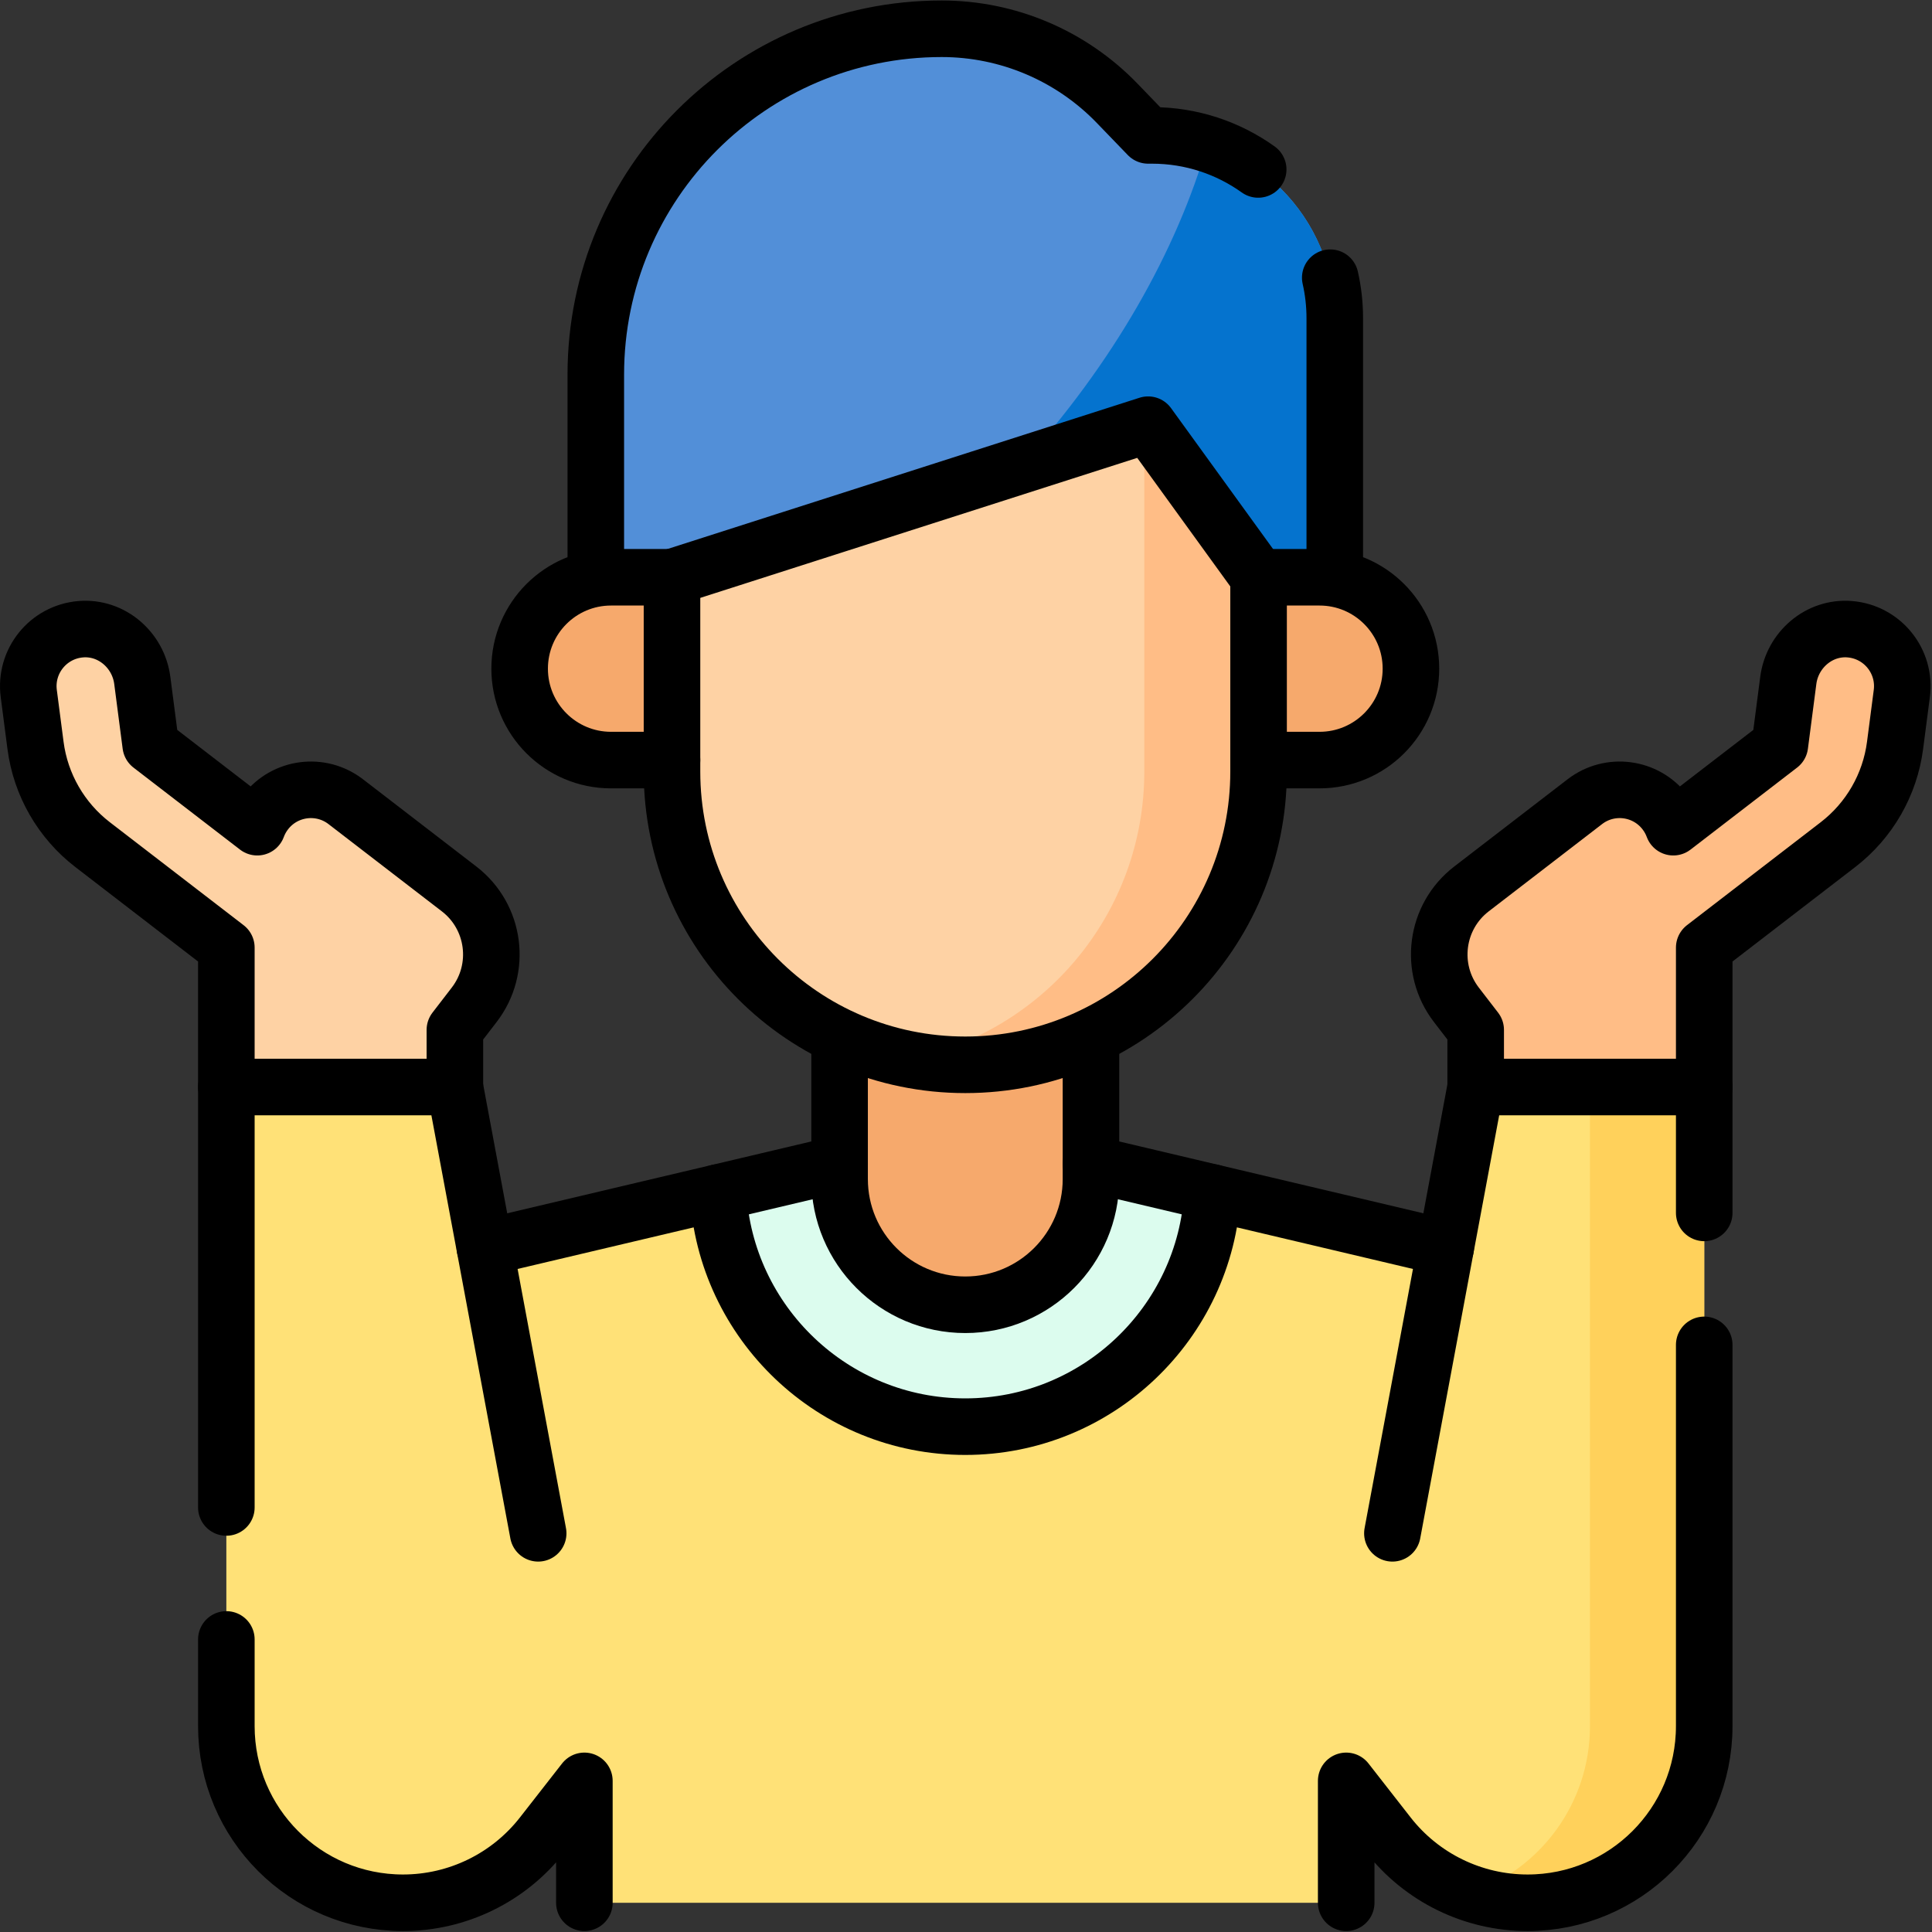
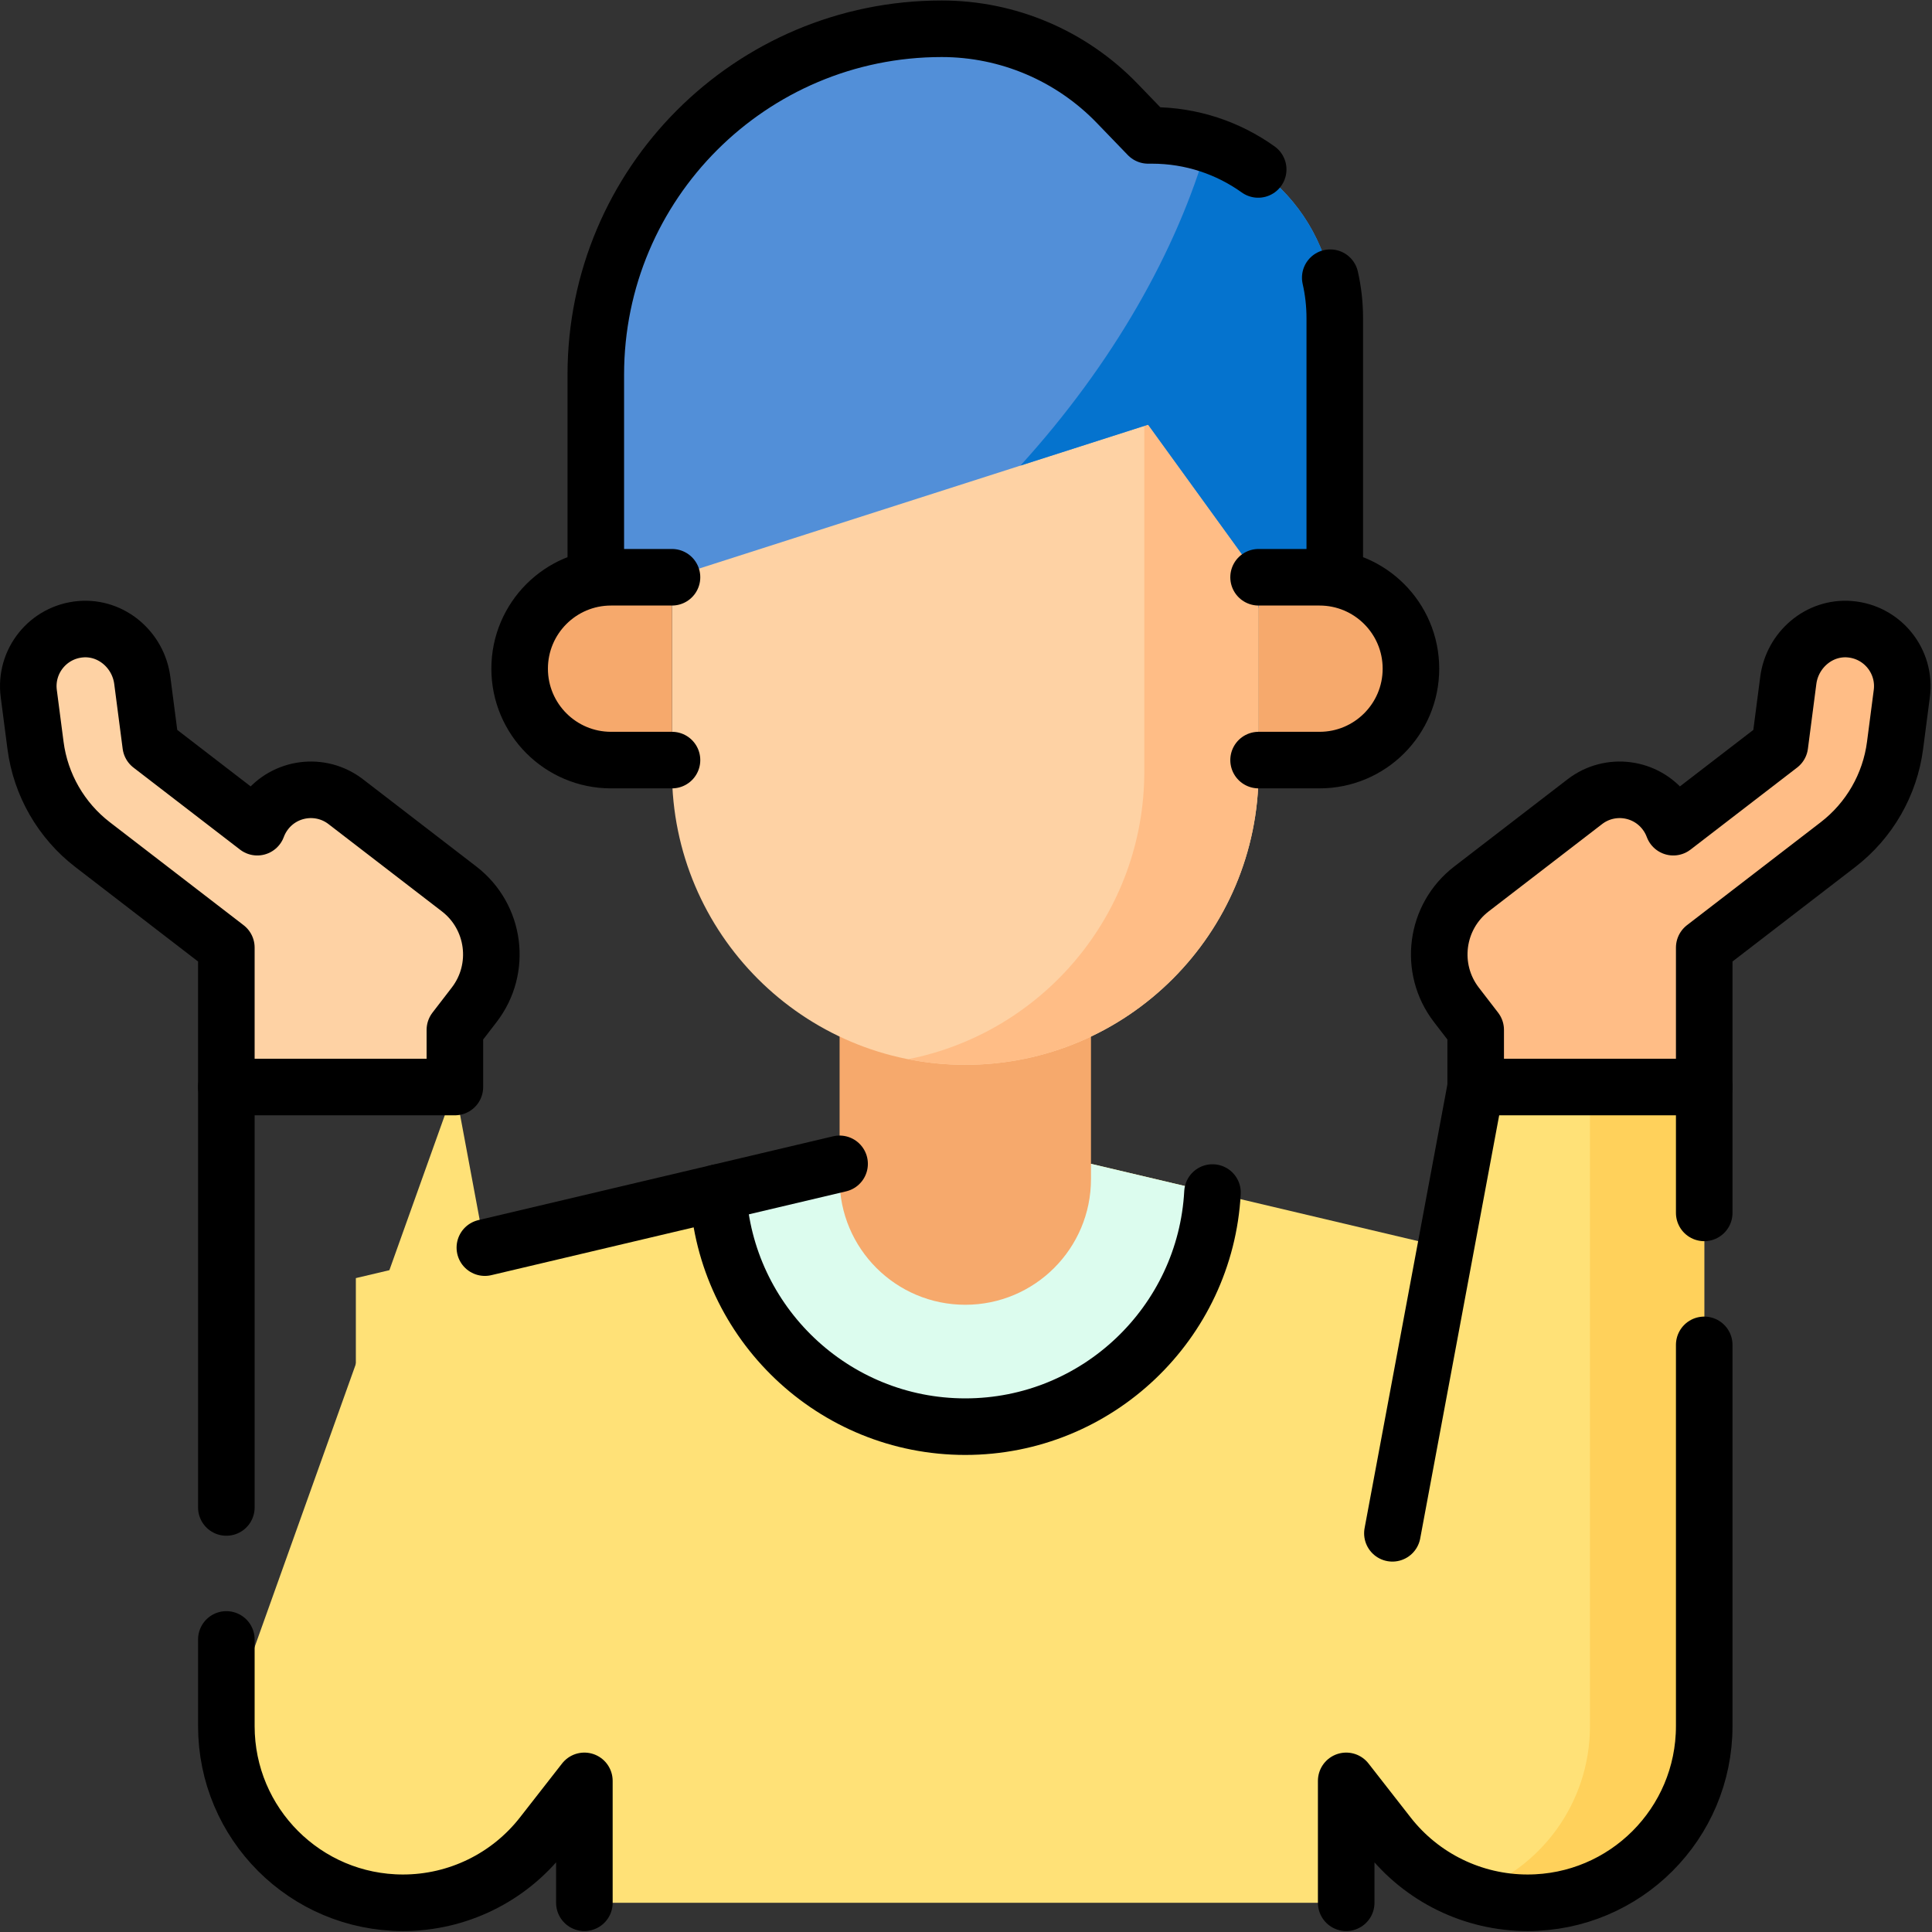
<svg xmlns="http://www.w3.org/2000/svg" width="100%" height="100%" viewBox="0 0 683 683" version="1.1" xml:space="preserve" style="fill-rule:evenodd;clip-rule:evenodd;stroke-linecap:round;stroke-linejoin:round;stroke-miterlimit:10;">
  <rect x="0" y="0" width="683" height="683" fill="#333333" stroke="none" />
  <g transform="matrix(1.333,0,0,-1.333,0,682.667)">
    <g id="g648">
      <g id="g650" transform="matrix(1,0,0,1,289.335,203.472)">
        <path id="path652" d="M0,0L-66.671,0L-194.961,-30.305L-194.961,-163.646L-134.352,-163.646L-134.352,-195.971L67.681,-195.971L67.681,-163.646L128.291,-163.646L128.291,-30.305L0,0Z" style="fill:rgb(255,225,119);fill-rule:nonzero;" />
      </g>
      <g id="g654">
        <g id="g656">
          <clipPath id="_clip1">
            <rect x="0" y="0" width="512" height="512" />
          </clipPath>
          <g clip-path="url(#_clip1)">
            <g id="g662" transform="matrix(1,0,0,1,106.879,7.5)">
-               <path id="path664" d="M0,0C14.422,0 28.04,6.642 36.919,18.007L48.105,32.325L13.76,216.342L-46.85,216.342L-46.85,46.85C-46.85,20.976 -25.875,0 0,0" style="fill:rgb(255,225,119);fill-rule:nonzero;" />
+               <path id="path664" d="M0,0C14.422,0 28.04,6.642 36.919,18.007L48.105,32.325L13.76,216.342L-46.85,46.85C-46.85,20.976 -25.875,0 0,0" style="fill:rgb(255,225,119);fill-rule:nonzero;" />
            </g>
            <g id="g666" transform="matrix(1,0,0,1,21.428,345.257)">
              <path id="path668" d="M0,0C8.131,0.671 15.255,-5.482 16.307,-13.572L18.543,-30.752L46.803,-52.504C47.321,-51.102 48.055,-49.752 49.016,-48.505C54.12,-41.873 63.634,-40.635 70.265,-45.74L100.33,-68.881C109.92,-76.264 111.711,-90.022 104.329,-99.613L99.21,-106.262L99.21,-121.415L38.601,-121.415L38.601,-84.434C20.931,-70.833 3.131,-57.132 3.131,-57.132C-5.206,-50.715 -10.652,-41.249 -12.009,-30.817L-13.799,-17.058C-14.911,-8.519 -8.682,-0.717 0,0" style="fill:rgb(254,210,164);fill-rule:nonzero;" />
            </g>
            <g id="g670" transform="matrix(1,0,0,1,256,133.77)">
              <path id="path672" d="M0,0C35.007,0 63.698,27.538 65.56,62.089L33.335,69.701L-33.335,69.701L-65.56,62.089C-63.698,27.538 -35.007,0 0,0" style="fill:rgb(220,252,238);fill-rule:nonzero;" />
            </g>
            <g id="g674" transform="matrix(1,0,0,1,256,166.096)">
              <path id="path676" d="M0,0C-18.411,0 -33.335,14.925 -33.335,33.335L-33.335,72.732L33.335,72.732L33.335,33.335C33.335,14.925 18.411,0 0,0" style="fill:rgb(246,169,108);fill-rule:nonzero;" />
            </g>
            <g id="g678" transform="matrix(1,0,0,1,256,229.736)">
              <path id="path680" d="M0,0C-42.958,0 -77.783,34.824 -77.783,77.782L-77.783,169.707L77.782,169.707L77.782,77.782C77.782,34.824 42.958,0 0,0" style="fill:rgb(254,210,164);fill-rule:nonzero;" />
            </g>
            <g id="g682" transform="matrix(1,0,0,1,303.478,399.443)">
              <path id="path684" d="M0,0L0,-91.925C0,-129.697 -26.927,-161.169 -62.63,-168.22C-57.728,-169.189 -52.664,-169.707 -47.478,-169.707L-47.477,-169.707C-4.519,-169.707 30.305,-134.883 30.305,-91.925L30.305,0L0,0Z" style="fill:rgb(255,189,134);fill-rule:nonzero;" />
            </g>
            <g id="g686" transform="matrix(1,0,0,1,249.743,504.5)">
              <path id="path688" d="M0,0C17.554,0 34.353,-7.138 46.538,-19.774L54.745,-28.285L55.755,-28.285C82.534,-28.285 104.243,-49.993 104.243,-76.772L104.243,-153.545L84.039,-153.545L84.039,-145.463L54.745,-105L-71.526,-145.463L-71.526,-153.545L-91.729,-153.545L-91.729,-91.729C-91.729,-41.068 -50.66,0 0,0" style="fill:rgb(82,143,216);fill-rule:nonzero;" />
            </g>
            <g id="g690" transform="matrix(1,0,0,1,320.235,473.928)">
              <path id="path692" d="M0,0C-8.09,-28.203 -24.998,-58.173 -49.616,-85.281L-15.747,-74.428L13.548,-114.891L13.548,-122.973L33.751,-122.973L33.751,-46.2C33.751,-24.56 19.572,-6.238 0,0" style="fill:rgb(5,115,206);fill-rule:nonzero;" />
            </g>
            <g id="g694" transform="matrix(1,0,0,1,349.945,310.549)">
              <path id="path696" d="M0,0L-16.163,0L-16.163,48.488L0,48.488C13.389,48.488 24.244,37.633 24.244,24.244C24.244,10.854 13.389,0 0,0" style="fill:rgb(246,169,108);fill-rule:nonzero;" />
            </g>
            <g id="g698" transform="matrix(1,0,0,1,162.055,310.549)">
              <path id="path700" d="M0,0L16.163,0L16.163,48.488L0,48.488C-13.39,48.488 -24.244,37.633 -24.244,24.244C-24.244,10.854 -13.39,0 0,0" style="fill:rgb(246,169,108);fill-rule:nonzero;" />
            </g>
            <g id="g702" transform="matrix(1,0,0,1,405.121,7.5)">
              <path id="path704" d="M0,0C-14.422,0 -28.04,6.642 -36.919,18.007L-48.105,32.325L-13.76,216.342L46.85,216.342L46.85,46.85C46.85,20.976 25.875,0 0,0" style="fill:rgb(255,225,119);fill-rule:nonzero;" />
            </g>
            <g id="g706" transform="matrix(1,0,0,1,421.667,223.842)">
              <path id="path708" d="M0,0L0,-169.492C0,-190.055 -13.254,-207.511 -31.681,-213.817C-26.863,-215.462 -21.759,-216.342 -16.545,-216.342C9.329,-216.342 30.305,-195.366 30.305,-169.492L30.305,0L0,0Z" style="fill:rgb(255,209,91);fill-rule:nonzero;" />
            </g>
            <g id="g710" transform="matrix(1,0,0,1,490.572,345.257)">
              <path id="path712" d="M0,0C-8.131,0.671 -15.255,-5.482 -16.307,-13.572L-18.543,-30.752L-46.803,-52.504C-47.321,-51.102 -48.055,-49.752 -49.016,-48.505C-54.12,-41.873 -63.634,-40.635 -70.265,-45.74L-100.33,-68.881C-109.92,-76.264 -111.711,-90.022 -104.329,-99.613L-99.21,-106.262L-99.21,-121.415L-38.601,-121.415L-38.601,-84.434C-20.931,-70.833 -3.131,-57.132 -3.131,-57.132C5.206,-50.715 10.652,-41.249 12.009,-30.817L13.799,-17.058C14.911,-8.519 8.682,-0.717 0,0" style="fill:rgb(255,189,134);fill-rule:nonzero;" />
            </g>
            <g id="g714" transform="matrix(1,0,0,1,190.44,195.859)">
              <path id="path716" d="M0,0C1.861,-34.551 30.553,-62.089 65.56,-62.089C100.567,-62.089 129.258,-34.551 131.12,0" style="fill:none;fill-rule:nonzero;stroke:black;stroke-width:15px;" />
            </g>
            <g id="g718" transform="matrix(1,0,0,1,289.335,236.807)">
-               <path id="path720" d="M0,0L0,-37.376C0,-55.787 -14.925,-70.711 -33.335,-70.711C-51.746,-70.711 -66.671,-55.787 -66.671,-37.376L-66.671,0" style="fill:none;fill-rule:nonzero;stroke:black;stroke-width:15px;" />
-             </g>
+               </g>
            <g id="g722" transform="matrix(1,0,0,1,352.79,438.48)">
              <path id="path724" d="M0,0C0.79,-3.46 1.2,-7.05 1.2,-10.75L1.2,-79.44" style="fill:none;fill-rule:nonzero;stroke:black;stroke-width:15px;" />
            </g>
            <g id="g726" transform="matrix(1,0,0,1,158.01,359.04)">
              <path id="path728" d="M0,0L0,53.73C0,104.39 41.07,145.46 91.73,145.46C100.51,145.46 109.1,143.68 117.02,140.31C124.93,136.95 132.18,132 138.27,125.69L146.48,117.18L147.49,117.18C158,117.18 167.73,113.83 175.67,108.15" style="fill:none;fill-rule:nonzero;stroke:black;stroke-width:15px;" />
            </g>
            <g id="g730" transform="matrix(1,0,0,1,333.783,359.036)">
-               <path id="path732" d="M0,0L-29.295,40.463L-155.565,0" style="fill:none;fill-rule:nonzero;stroke:black;stroke-width:15px;" />
-             </g>
+               </g>
            <g id="g734" transform="matrix(1,0,0,1,178.218,359.036)">
              <path id="path736" d="M0,0L-16.163,0C-29.552,0 -40.406,-10.854 -40.406,-24.244C-40.406,-37.633 -29.552,-48.488 -16.163,-48.488L0,-48.488" style="fill:none;fill-rule:nonzero;stroke:black;stroke-width:15px;" />
            </g>
            <g id="g738" transform="matrix(1,0,0,1,333.783,359.036)">
              <path id="path740" d="M0,0L16.163,0C29.552,0 40.406,-10.854 40.406,-24.244C40.406,-37.633 29.552,-48.488 16.163,-48.488L0,-48.488" style="fill:none;fill-rule:nonzero;stroke:black;stroke-width:15px;" />
            </g>
            <g id="g742" transform="matrix(1,0,0,1,333.783,359.036)">
-               <path id="path744" d="M0,0L0,-51.518C0,-94.476 -34.824,-129.301 -77.782,-129.301L-77.783,-129.301C-120.741,-129.301 -155.565,-94.476 -155.565,-51.518L-155.565,0" style="fill:none;fill-rule:nonzero;stroke:black;stroke-width:15px;" />
-             </g>
+               </g>
            <g id="g746" transform="matrix(1,0,0,1,490.572,345.257)">
              <path id="path748" d="M0,0C-8.131,0.671 -15.255,-5.482 -16.307,-13.572L-18.543,-30.752L-46.803,-52.504C-47.321,-51.102 -48.055,-49.752 -49.016,-48.505C-54.12,-41.873 -63.634,-40.635 -70.265,-45.74L-100.33,-68.881C-109.92,-76.264 -111.711,-90.022 -104.329,-99.613L-99.21,-106.262L-99.21,-121.415L-38.601,-121.415L-38.601,-84.434C-20.931,-70.833 -3.131,-57.132 -3.131,-57.132C5.206,-50.715 10.652,-41.249 12.009,-30.817L13.799,-17.058C14.911,-8.519 8.682,-0.717 0,0Z" style="fill:none;fill-rule:nonzero;stroke:black;stroke-width:15px;" />
            </g>
            <g id="g750" transform="matrix(1,0,0,1,391.362,223.842)">
              <path id="path752" d="M0,0L-22.09,-118.356" style="fill:none;fill-rule:nonzero;stroke:black;stroke-width:15px;" />
            </g>
            <g id="g754" transform="matrix(1,0,0,1,451.97,190.46)">
              <path id="path756" d="M0,0L0,33.38" style="fill:none;fill-rule:nonzero;stroke:black;stroke-width:15px;" />
            </g>
            <g id="g758" transform="matrix(1,0,0,1,451.97,155.46)">
              <path id="path760" d="M0,0L0,-101.11C0,-114.04 -5.24,-125.76 -13.72,-134.24C-22.2,-142.72 -33.91,-147.96 -46.85,-147.96C-61.27,-147.96 -74.89,-141.32 -83.77,-129.95L-94.95,-115.63L-94.95,-147.96" style="fill:none;fill-rule:nonzero;stroke:black;stroke-width:15px;" />
            </g>
            <g id="g762" transform="matrix(1,0,0,1,289.335,203.472)">
-               <path id="path764" d="M0,0L94.077,-22.223" style="fill:none;fill-rule:nonzero;stroke:black;stroke-width:15px;" />
-             </g>
+               </g>
            <g id="g766" transform="matrix(1,0,0,1,21.428,345.257)">
              <path id="path768" d="M0,0C8.131,0.671 15.255,-5.482 16.307,-13.572L18.543,-30.752L46.803,-52.504C47.321,-51.102 48.055,-49.752 49.016,-48.505C54.12,-41.873 63.634,-40.635 70.265,-45.74L100.33,-68.881C109.92,-76.264 111.711,-90.022 104.329,-99.613L99.21,-106.262L99.21,-121.415L38.601,-121.415L38.601,-84.434C20.931,-70.833 3.131,-57.132 3.131,-57.132C-5.206,-50.715 -10.652,-41.249 -12.009,-30.817L-13.799,-17.058C-14.911,-8.519 -8.682,-0.717 0,0Z" style="fill:none;fill-rule:nonzero;stroke:black;stroke-width:15px;" />
            </g>
            <g id="g770" transform="matrix(1,0,0,1,120.638,223.842)">
-               <path id="path772" d="M0,0L22.09,-118.356" style="fill:none;fill-rule:nonzero;stroke:black;stroke-width:15px;" />
-             </g>
+               </g>
            <g id="g774" transform="matrix(1,0,0,1,60.03,112.34)">
              <path id="path776" d="M0,0L0,111.5" style="fill:none;fill-rule:nonzero;stroke:black;stroke-width:15px;" />
            </g>
            <g id="g778" transform="matrix(1,0,0,1,60.03,77.34)">
              <path id="path780" d="M0,0L0,-22.99C0,-35.92 5.24,-47.64 13.72,-56.12C22.2,-64.6 33.91,-69.84 46.85,-69.84C61.27,-69.84 74.89,-63.2 83.77,-51.83L94.95,-37.51L94.95,-69.84" style="fill:none;fill-rule:nonzero;stroke:black;stroke-width:15px;" />
            </g>
            <g id="g782" transform="matrix(1,0,0,1,222.665,203.472)">
              <path id="path784" d="M0,0L-94.077,-22.223" style="fill:none;fill-rule:nonzero;stroke:black;stroke-width:15px;" />
            </g>
          </g>
        </g>
      </g>
    </g>
  </g>
</svg>